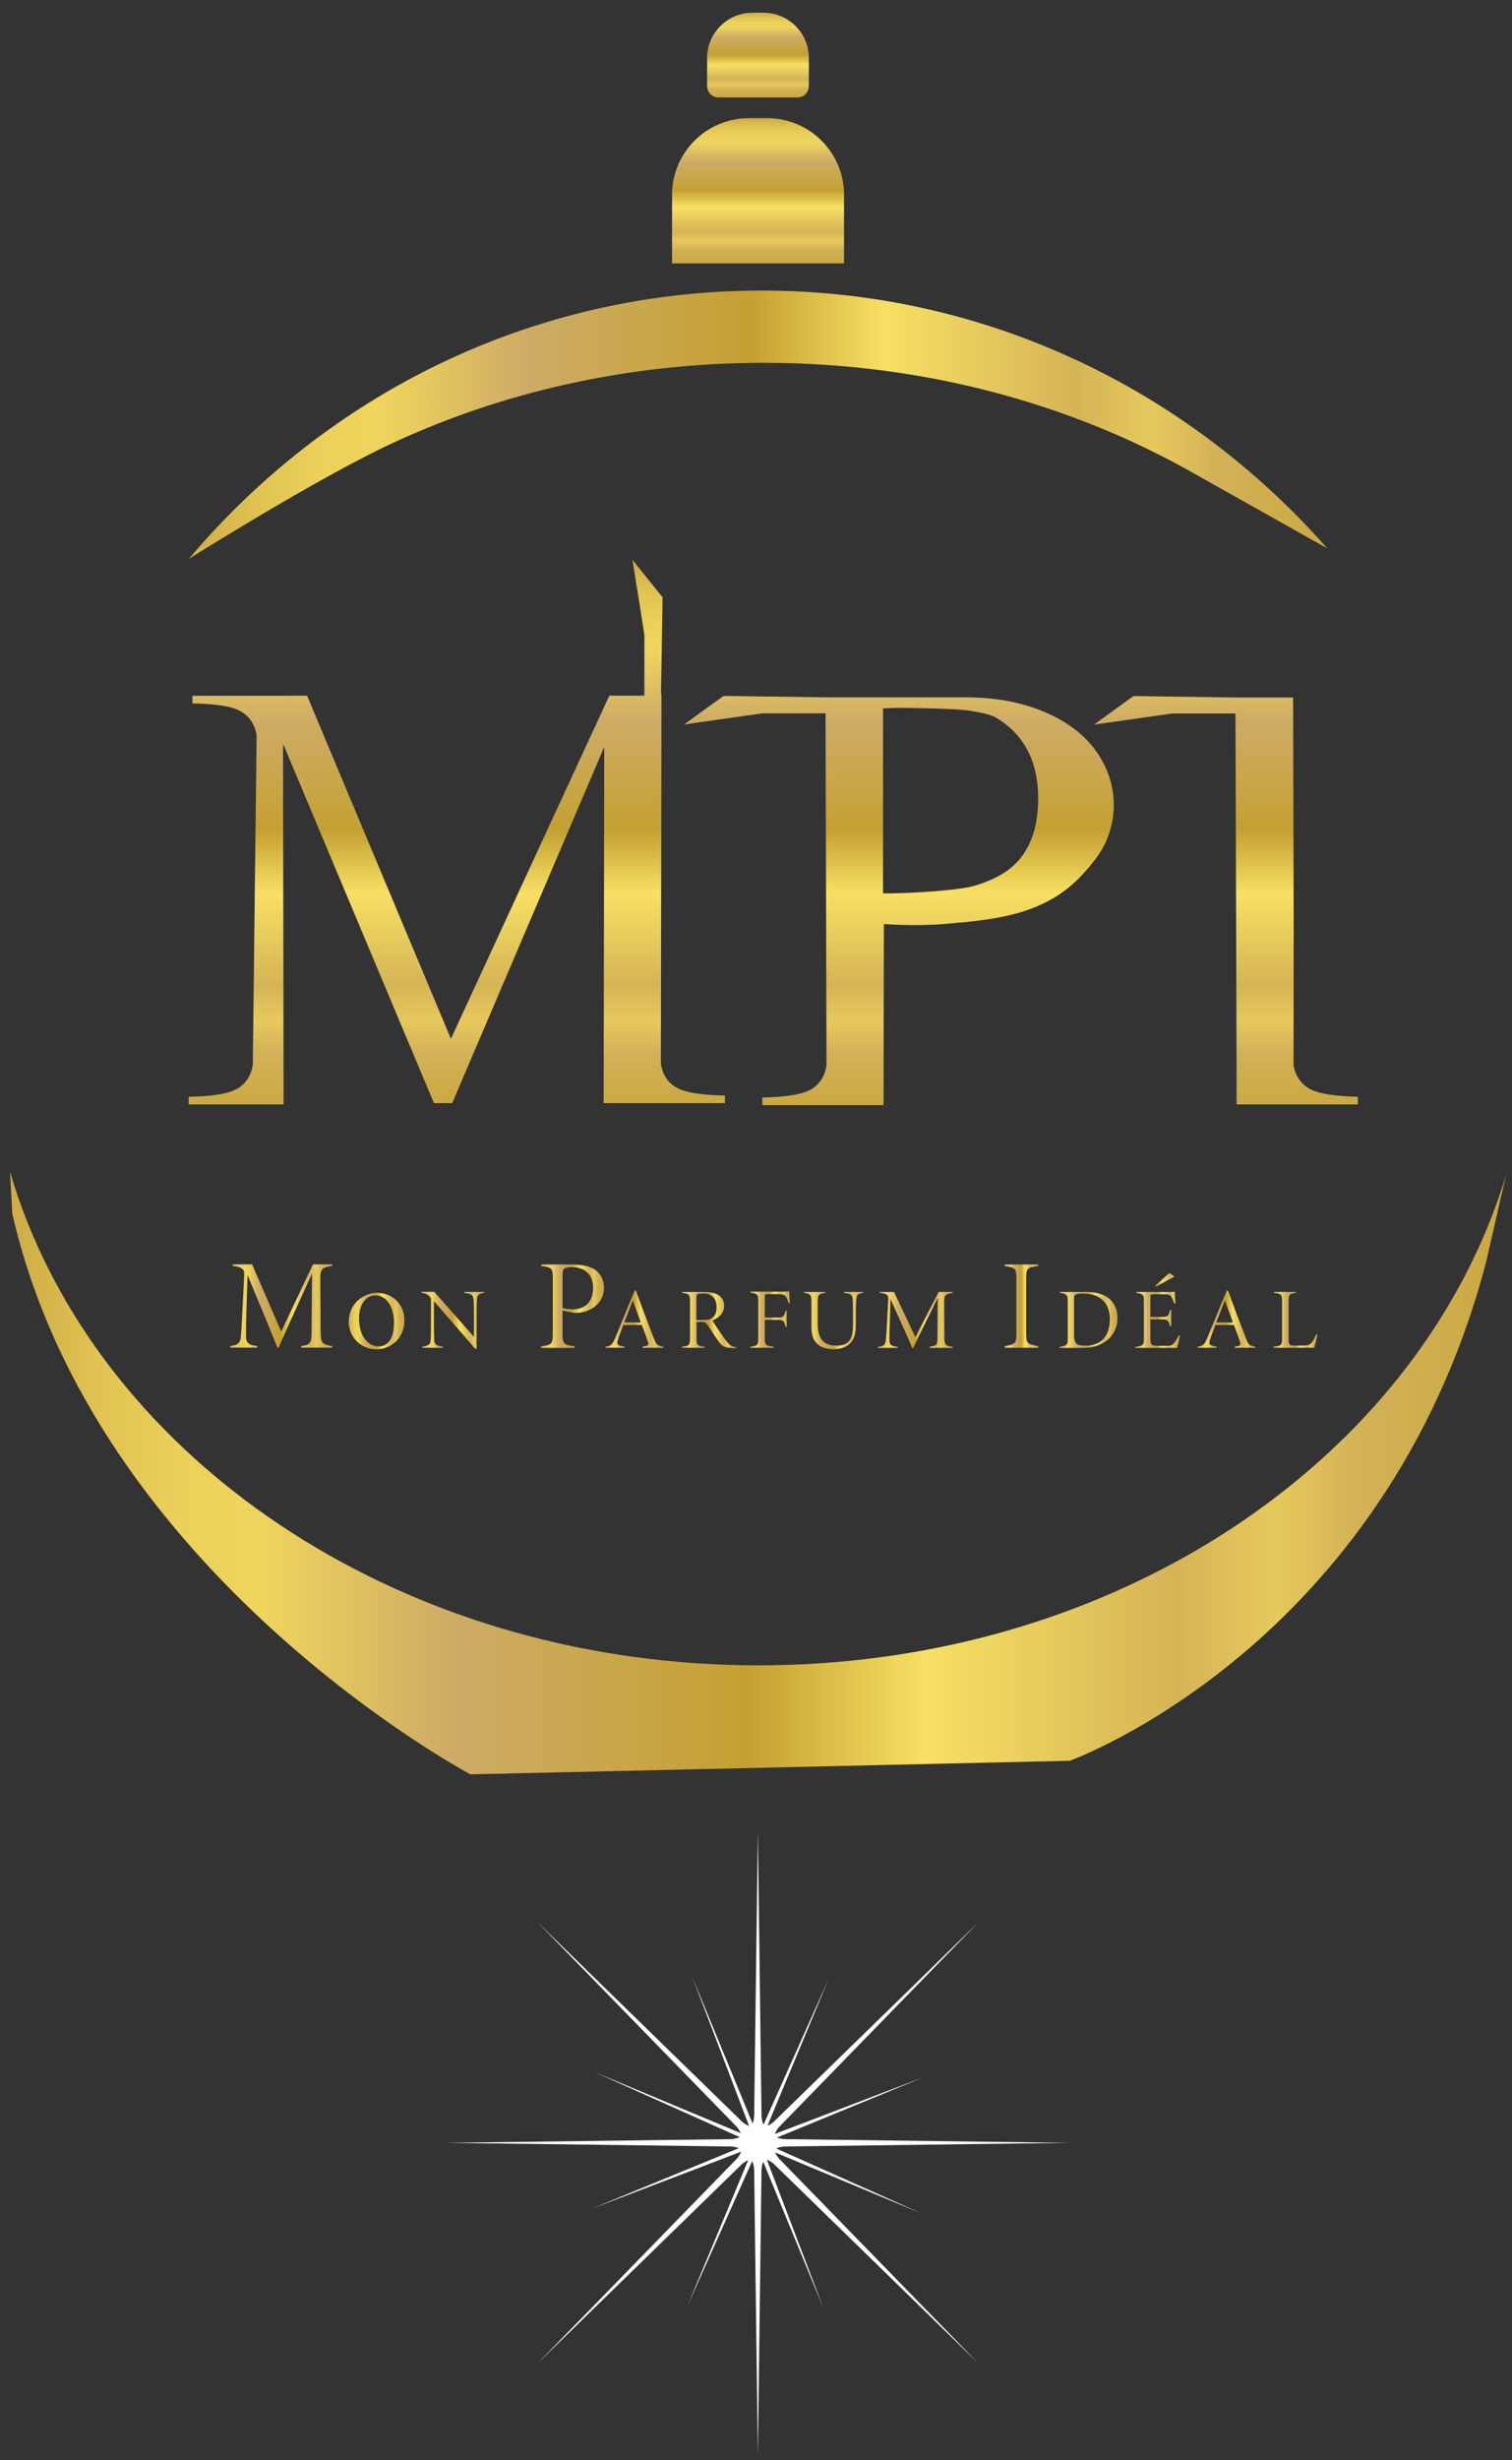
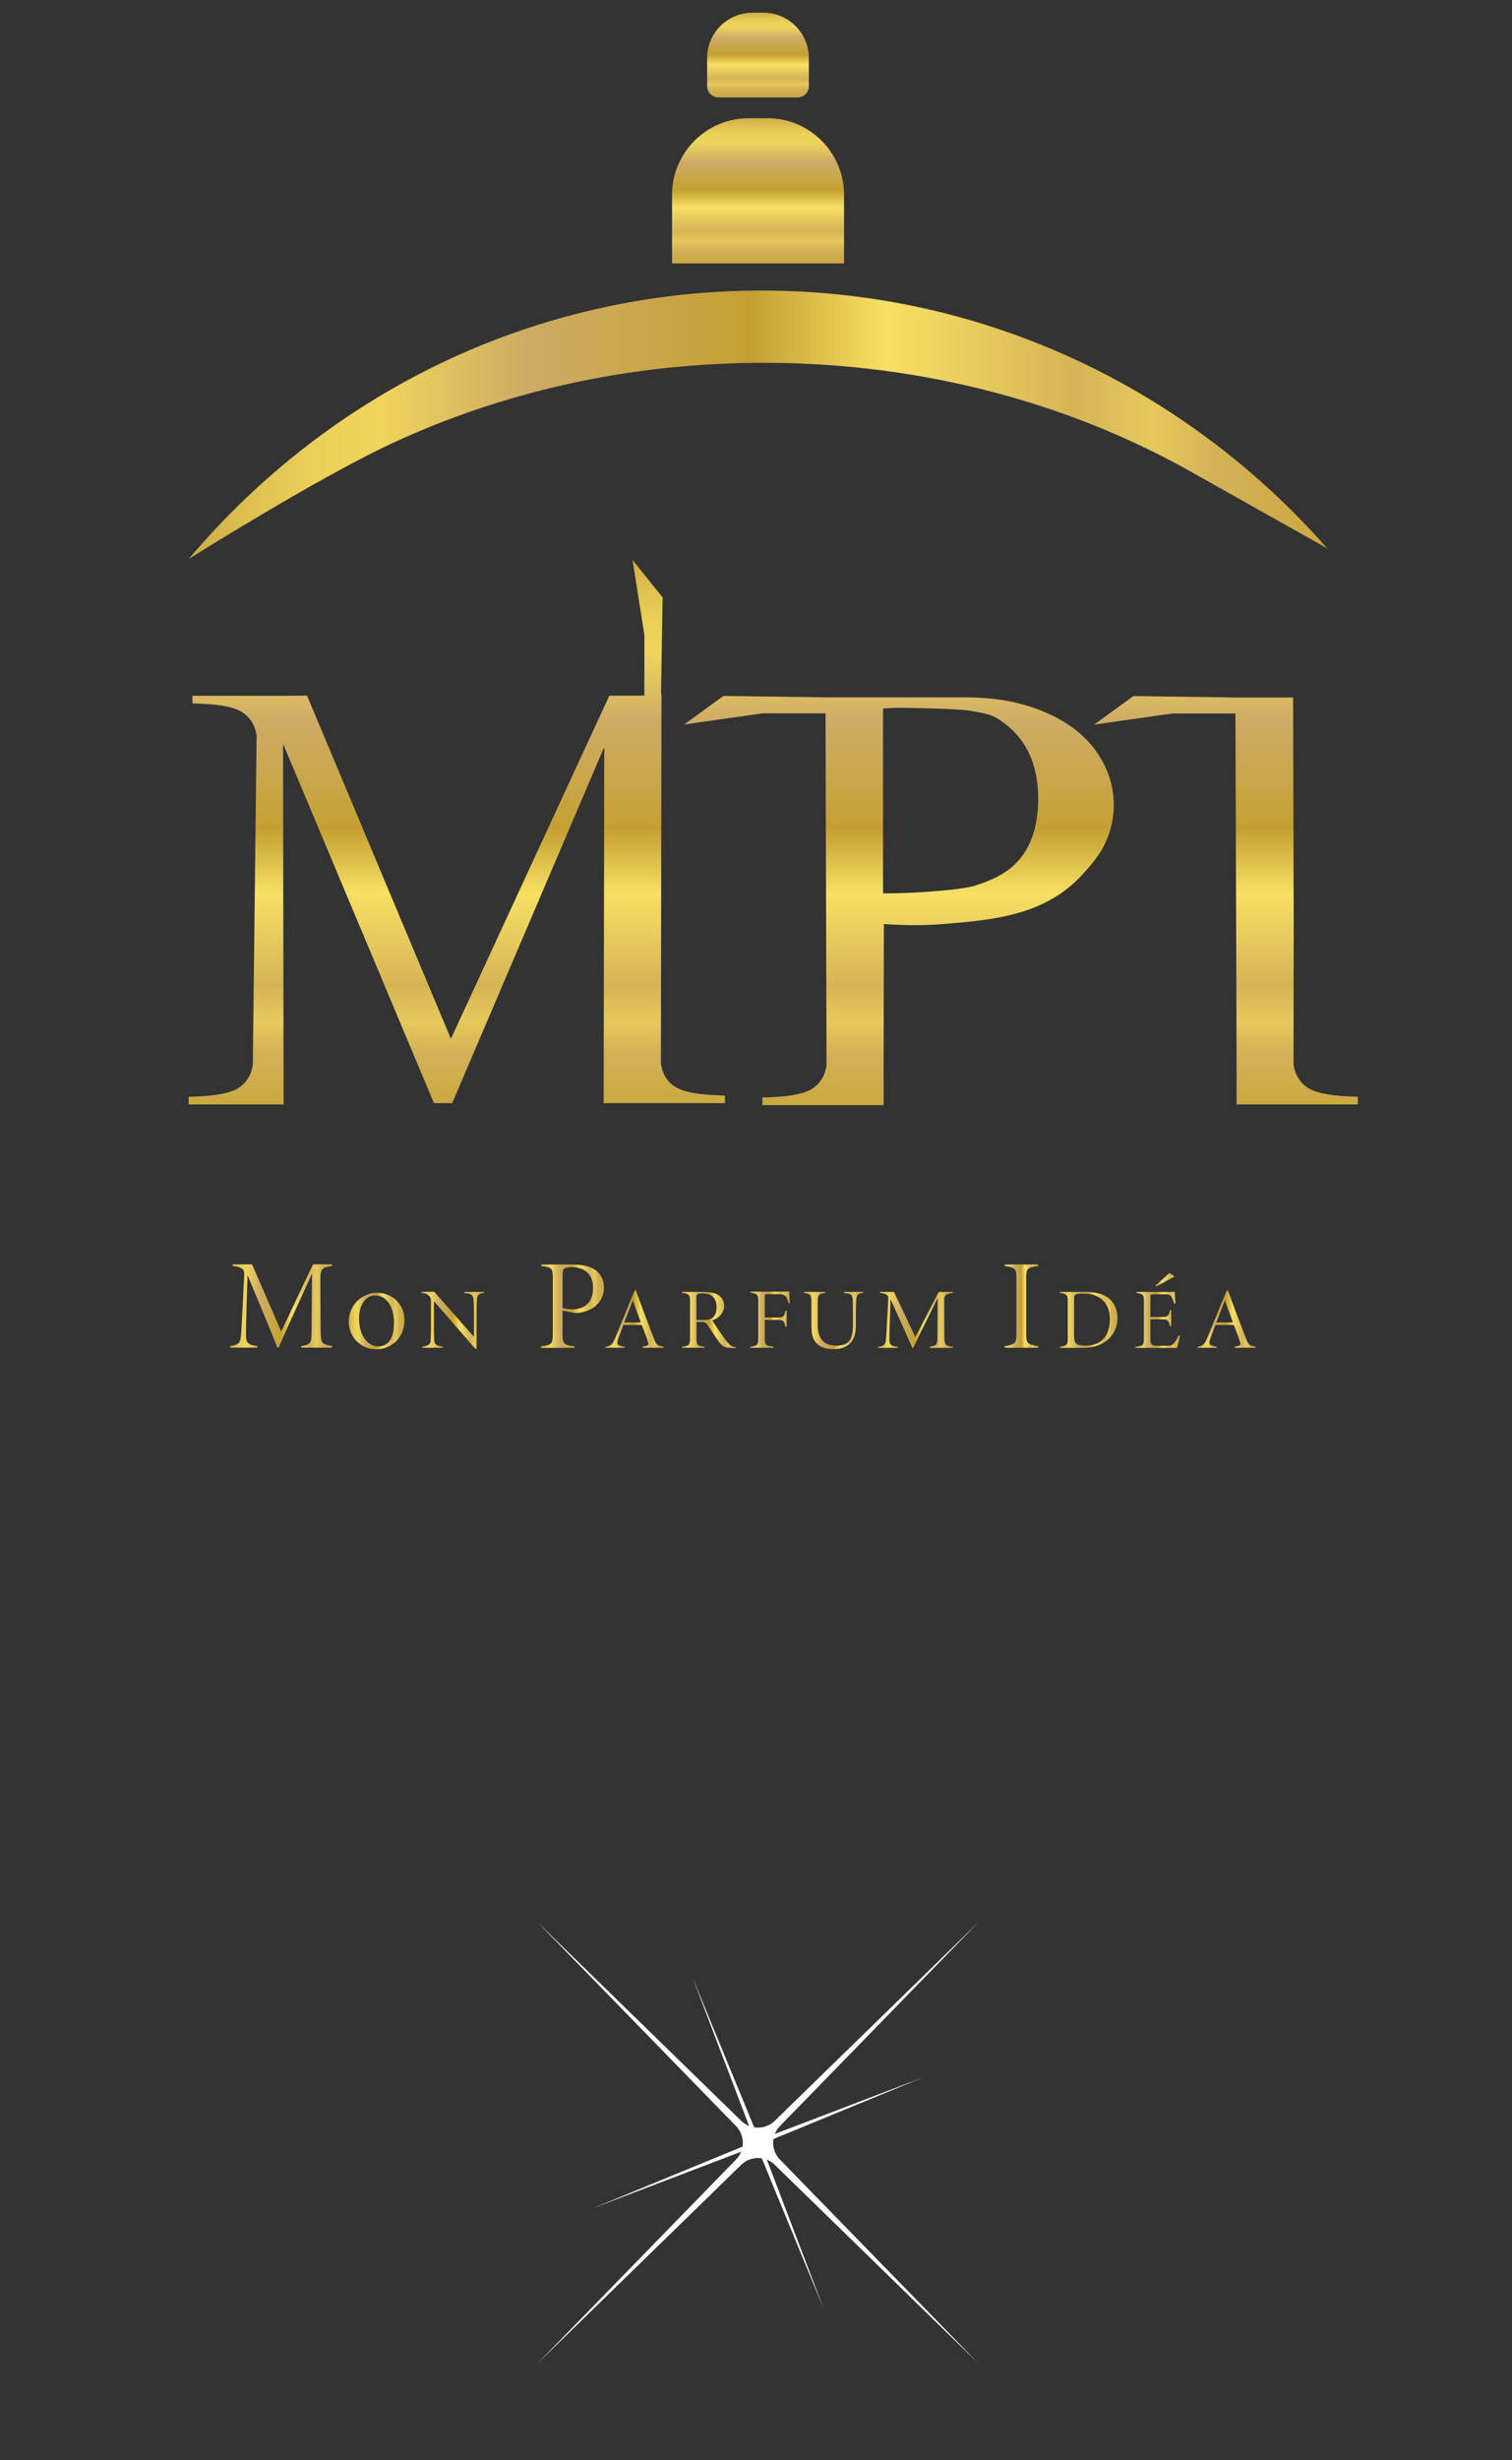
<svg xmlns="http://www.w3.org/2000/svg" width="107" height="174" viewBox="0 0 107 174" fill="none">
  <rect x="0" y="0" width="107" height="174" fill="#333333" stroke="none" />
  <path d="M71.64 61.29C71.05 61.82 70.17 62.27 69.02 62.63C67.86 62.99 64.25 63.18 63.06 63.18H62.49V50.1L63.51 50.06C64.61 50.06 67.96 50.13 68.67 50.27C69.38 50.41 70.05 50.46 70.67 50.87C72.54 52.07 73.47 53.94 73.47 56.48C73.46 58.63 72.86 60.23 71.64 61.29ZM92.61 76.97C92.02 76.61 91.66 76.05 91.54 75.3L91.55 65.36L91.51 49.33H87.51L80.21 49.23L77.42 51.25L82.98 50.46H87.43L87.51 75.46V78.11H96.09V77.57C94.36 77.53 93.2 77.33 92.61 76.97ZM46.77 75.24L46.81 49.25L46.78 48.96L46.89 42.25L44.76 39.6L45.6 44.88V48.87V49.2H43.12L36.25 64.07L31.91 73.47L21.73 49.2L19.99 49.21H13.62V49.75C15.34 49.78 16.49 49.97 17.09 50.34C17.68 50.7 18.04 51.26 18.16 52.01L17.89 75.31C17.77 76.06 17.42 76.62 16.82 76.98C16.23 77.34 15.07 77.54 13.35 77.57V78.11H20.07L20.03 52.92L20.04 52.62L30.71 78.02H32L42.76 52.83L42.72 78.02H51.3V77.48C49.58 77.45 48.43 77.26 47.83 76.89C47.25 76.56 46.89 76 46.77 75.24ZM58.49 75.36C58.37 76.11 58.02 76.67 57.42 77.03C56.83 77.39 55.67 77.59 53.95 77.62V78.16H62.53V75.51L62.55 65.35C62.55 65.35 64.69 65.53 66.8 65.35C70.47 65.05 74.02 64.7 76.64 61.81C77.3 61.08 77.89 60.37 78.26 59.53C78.63 58.69 78.82 57.83 78.82 56.94C78.82 55.6 78.41 54.34 77.6 53.17C76.78 52 75.57 51.06 73.95 50.37C72.33 49.67 70.46 49.32 68.33 49.32H58.5L51.2 49.22L48.41 51.24L53.97 50.45H58.42L58.49 75.36Z" fill="url(#paint0_linear_7_88)" />
  <path d="M56.44 6.89H50.84C50.4 6.89 50.04 6.53 50.04 6.09V4.1C50.04 2.34 51.48 0.9 53.24 0.9H54.04C55.8 0.9 57.24 2.34 57.24 4.1V6.09C57.24 6.54 56.88 6.89 56.44 6.89Z" fill="url(#paint1_linear_7_88)" />
  <path d="M59.72 18.63H47.56V13.77C47.56 10.8 49.99 8.36 52.97 8.36H54.32C57.29 8.36 59.73 10.79 59.73 13.77V18.63H59.72Z" fill="url(#paint2_linear_7_88)" />
-   <path d="M106.57 83.12C106.03 84.9 105.38 86.63 104.6 88.32C96.71 105.56 76.88 117.78 53.67 117.78C29.6 117.78 9.17 104.63 1.92 86.39C1.46 85.24 1.06 84.07 0.71 82.88L0.87 85.83C6.69 111.37 33.29 125.49 33.29 125.49L75.7 124.53C75.7 124.53 98 116.55 105.17 89.25L106.57 83.12Z" fill="url(#paint3_linear_7_88)" />
  <path d="M84.56 33.52C75.85 28.56 65.36 25.66 54.06 25.66C44.5 25.66 35.52 27.73 27.71 31.37C22.31 33.89 13.36 39.53 13.36 39.53C23.18 27.9 37.65 20.55 53.9 20.55C69.79 20.55 84.08 27.59 93.92 38.78L84.56 33.52Z" fill="url(#paint4_linear_7_88)" />
  <path d="M21.32 95.32V95.21C22.02 95.08 22.04 95 22.05 94.11L22.08 90.08C21.32 91.73 19.87 94.92 19.72 95.31H19.63C19.53 95.03 18.55 92.64 17.52 90.18C17.4 93.63 17.41 94.08 17.41 94.45C17.41 94.96 17.53 95.11 18.21 95.2V95.31H16.28V95.2C16.89 95.12 17.01 94.96 17.05 94.46C17.09 94.08 17.11 93.56 17.28 90.23C17.3 89.85 17.26 89.62 16.46 89.53V89.42H17.84L19.9 94.17L22.15 89.42H23.51V89.53C22.74 89.65 22.67 89.74 22.67 90.57L22.69 94.1C22.7 95.01 22.78 95.08 23.51 95.2V95.31H21.32V95.32Z" fill="url(#paint5_linear_7_88)" />
  <path d="M26.67 91.43C27.82 91.43 28.62 92.3 28.62 93.36C28.62 94.73 27.57 95.43 26.66 95.43C25.45 95.43 24.68 94.48 24.68 93.5C24.68 92.08 25.86 91.43 26.67 91.43ZM26.55 91.62C25.87 91.62 25.41 92.3 25.41 93.22C25.41 94.43 25.99 95.22 26.78 95.22C27.39 95.22 27.88 94.79 27.88 93.52C27.88 92.54 27.43 91.62 26.55 91.62Z" fill="url(#paint6_linear_7_88)" />
  <path d="M34.26 91.43C33.8 91.53 33.76 91.6 33.75 92.02C33.74 92.18 33.73 92.29 33.73 92.82V95.39H33.63L30.71 92.02V93.77C30.71 94.36 30.72 94.54 30.73 94.74C30.74 95.09 30.85 95.17 31.35 95.25V95.32H29.88V95.25C30.36 95.15 30.47 95.09 30.48 94.73C30.49 94.57 30.5 94.35 30.5 93.77V91.96C30.5 91.85 30.47 91.78 30.41 91.7C30.25 91.52 30.06 91.47 29.82 91.43V91.36H30.73L33.54 94.55V92.82C33.54 92.29 33.53 92.2 33.52 92C33.49 91.61 33.41 91.5 32.87 91.44V91.37H34.28V91.43H34.26Z" fill="url(#paint7_linear_7_88)" />
  <path d="M40.58 89.44C41.24 89.44 41.75 89.56 42.12 89.81C42.49 90.08 42.74 90.49 42.74 91.07C42.74 92.28 41.64 92.86 40.74 92.86C40.63 92.86 40.54 92.84 40.46 92.82L39.81 92.68V94.35C39.81 95.06 39.9 95.11 40.66 95.22V95.33H38.28V95.22C39.05 95.12 39.12 95.04 39.12 94.32V90.44C39.12 89.69 39.06 89.64 38.3 89.54V89.43H40.58V89.44ZM39.81 92.51C39.95 92.56 40.22 92.6 40.5 92.6C41.16 92.6 41.97 92.31 41.97 91.08C41.97 90.07 41.32 89.62 40.46 89.62C40.2 89.62 39.99 89.67 39.93 89.72C39.85 89.78 39.81 89.92 39.81 90.26V92.51Z" fill="url(#paint8_linear_7_88)" />
  <path d="M45.48 95.32V95.25C45.84 95.19 45.94 95.14 45.86 94.92C45.78 94.66 45.61 94.21 45.42 93.71H44.11C43.97 94.1 43.84 94.41 43.75 94.7C43.61 95.11 43.7 95.16 44.2 95.25V95.32H42.84V95.25C43.2 95.19 43.32 95.15 43.56 94.57L44.91 91.28L45 91.27C45.4 92.38 45.83 93.5 46.26 94.63C46.46 95.16 46.54 95.16 46.95 95.25V95.32H45.48ZM44.78 91.97C44.57 92.49 44.38 93.02 44.17 93.53H45.35L44.78 91.97Z" fill="url(#paint9_linear_7_88)" />
  <path d="M52.08 95.35C52.03 95.35 51.87 95.35 51.83 95.34C51.28 95.31 51.15 95.25 50.89 94.92C50.68 94.64 50.36 94.15 50.13 93.79C49.96 93.52 49.89 93.49 49.56 93.49H49.29V94.65C49.29 95.12 49.34 95.19 49.86 95.25V95.32H48.26V95.25C48.77 95.18 48.83 95.13 48.83 94.65V92.03C48.83 91.56 48.78 91.51 48.26 91.44V91.37H49.82C50.26 91.37 50.61 91.44 50.85 91.6C51.08 91.75 51.25 92.02 51.25 92.35C51.25 92.85 50.89 93.2 50.42 93.39C50.54 93.6 50.84 94.06 51.04 94.34C51.26 94.66 51.43 94.89 51.58 95.04C51.74 95.2 51.85 95.25 52.11 95.3L52.08 95.35ZM49.68 93.36C50.01 93.36 50.19 93.35 50.37 93.23C50.63 93.06 50.71 92.81 50.71 92.44C50.71 91.78 50.32 91.48 49.77 91.48C49.53 91.48 49.41 91.5 49.36 91.53C49.3 91.57 49.28 91.62 49.28 91.82V93.36H49.68Z" fill="url(#paint10_linear_7_88)" />
  <path d="M55.81 92.17C55.78 92.07 55.76 92 55.72 91.9C55.59 91.58 55.47 91.53 54.99 91.53H54.32C54.14 91.53 54.12 91.55 54.12 91.71V93.18H54.97C55.45 93.18 55.48 93.14 55.59 92.7H55.67V93.84H55.59C55.49 93.4 55.44 93.35 54.96 93.35H54.12V94.63C54.12 95.11 54.15 95.17 54.73 95.25V95.32H53.09V95.25C53.6 95.19 53.66 95.13 53.66 94.63V92.04C53.66 91.54 53.61 91.5 53.09 91.42V91.35H55.01C55.62 91.35 55.78 91.34 55.86 91.34C55.85 91.5 55.87 91.93 55.9 92.15L55.81 92.17Z" fill="url(#paint11_linear_7_88)" />
-   <path d="M61.11 91.43C60.65 91.5 60.62 91.6 60.6 91.92C60.59 92.07 60.57 92.26 60.57 92.82V93.64C60.57 94.21 60.5 94.68 60.13 95.04C59.84 95.31 59.43 95.42 58.99 95.42C58.6 95.42 58.21 95.33 57.96 95.15C57.54 94.84 57.42 94.45 57.42 93.74V92.09C57.42 91.56 57.38 91.52 56.9 91.44V91.37H58.4V91.44C57.92 91.53 57.87 91.56 57.87 92.09V93.66C57.87 94.6 58.23 95.17 59.18 95.17C60.2 95.17 60.36 94.57 60.36 93.64V92.82C60.36 92.27 60.35 92.09 60.34 91.91C60.32 91.6 60.27 91.5 59.73 91.44V91.37H61.09V91.43H61.11Z" fill="url(#paint12_linear_7_88)" />
+   <path d="M61.11 91.43C60.65 91.5 60.62 91.6 60.6 91.92C60.59 92.07 60.57 92.26 60.57 92.82V93.64C60.57 94.21 60.5 94.68 60.13 95.04C59.84 95.31 59.43 95.42 58.99 95.42C58.6 95.42 58.21 95.33 57.96 95.15C57.54 94.84 57.42 94.45 57.42 93.74V92.09C57.42 91.56 57.38 91.52 56.9 91.44V91.37H58.4V91.44C57.92 91.53 57.87 91.56 57.87 92.09V93.66C57.87 94.6 58.23 95.17 59.18 95.17C60.2 95.17 60.36 94.57 60.36 93.64V92.82C60.36 92.27 60.35 92.09 60.34 91.91C60.32 91.6 60.27 91.5 59.73 91.44V91.37H61.09V91.43H61.11" fill="url(#paint12_linear_7_88)" />
  <path d="M65.81 95.32V95.25C66.32 95.16 66.34 95.11 66.34 94.51L66.36 91.8C65.8 92.91 64.74 95.06 64.63 95.33H64.56C64.49 95.14 63.77 93.53 63.02 91.87C62.94 94.19 62.94 94.5 62.94 94.75C62.94 95.09 63.03 95.2 63.53 95.26V95.33H62.12V95.26C62.57 95.21 62.65 95.1 62.69 94.76C62.72 94.5 62.74 94.16 62.86 91.91C62.87 91.65 62.85 91.5 62.26 91.44V91.37H63.27L64.78 94.57L66.43 91.37H67.43V91.44C66.86 91.52 66.82 91.58 66.82 92.14L66.83 94.52C66.84 95.14 66.9 95.18 67.43 95.26V95.33H65.81V95.32Z" fill="url(#paint13_linear_7_88)" />
  <path d="M71.09 95.32V95.21C71.85 95.08 71.93 95 71.93 94.3V90.45C71.93 89.7 71.86 89.65 71.09 89.54V89.43H73.47V89.54C72.69 89.64 72.62 89.7 72.62 90.45V94.3C72.62 94.99 72.69 95.07 73.47 95.21V95.32H71.09Z" fill="url(#paint14_linear_7_88)" />
  <path d="M76.74 91.36C77.57 91.36 78.15 91.53 78.53 91.88C78.87 92.18 79.08 92.64 79.08 93.2C79.08 93.94 78.75 94.49 78.28 94.84C77.8 95.19 77.26 95.33 76.63 95.33H74.99V95.26C75.52 95.17 75.56 95.12 75.56 94.65V92.06C75.56 91.58 75.51 91.51 74.99 91.44V91.37H76.74V91.36ZM76.02 94.55C76.02 95.1 76.29 95.17 76.83 95.17C78.03 95.17 78.54 94.36 78.54 93.31C78.54 92.59 78.27 91.99 77.65 91.69C77.35 91.54 77.03 91.49 76.61 91.49C76.41 91.49 76.21 91.51 76.13 91.55C76.04 91.59 76.01 91.64 76.01 91.88V94.55H76.02Z" fill="url(#paint15_linear_7_88)" />
  <path d="M83.5 94.46C83.47 94.66 83.35 95.14 83.3 95.33H80.34V95.26C80.91 95.19 80.95 95.14 80.95 94.64V92.09C80.95 91.57 80.93 91.53 80.42 91.44V91.37H82.26C82.82 91.37 83.02 91.37 83.14 91.36C83.14 91.57 83.17 92.01 83.19 92.19L83.1 92.2C83.05 92.04 82.96 91.82 82.9 91.72C82.78 91.55 82.7 91.54 82.31 91.54H81.6C81.42 91.54 81.41 91.56 81.41 91.73V93.14H82.22C82.66 93.14 82.72 93.06 82.8 92.65H82.88V93.8H82.8C82.69 93.37 82.64 93.31 82.23 93.31H81.41V94.76C81.41 95.17 81.59 95.18 81.95 95.18H82.59C82.9 95.18 82.99 95.13 83.16 94.89C83.26 94.76 83.34 94.61 83.41 94.45L83.5 94.46ZM81.77 90.92L82.74 90.04C82.85 90.09 83.05 90.22 83.08 90.27V90.3L81.82 90.99L81.77 90.92Z" fill="url(#paint16_linear_7_88)" />
  <path d="M87.38 95.32V95.25C87.74 95.19 87.84 95.14 87.76 94.92C87.68 94.66 87.51 94.21 87.32 93.71H86.01C85.87 94.1 85.74 94.41 85.65 94.7C85.51 95.11 85.6 95.16 86.1 95.25V95.32H84.74V95.25C85.1 95.19 85.22 95.15 85.46 94.57L86.81 91.28L86.9 91.27C87.3 92.38 87.73 93.5 88.16 94.63C88.36 95.16 88.44 95.16 88.85 95.25V95.32H87.38ZM86.68 91.97C86.47 92.49 86.28 93.02 86.07 93.53H87.25L86.68 91.97Z" fill="url(#paint17_linear_7_88)" />
-   <path d="M93.23 94.4C93.2 94.57 93.07 95.1 93 95.32H90.12V95.25C90.7 95.18 90.73 95.13 90.73 94.63V92.04C90.73 91.54 90.67 91.5 90.16 91.44V91.37H91.72V91.44C91.24 91.52 91.19 91.54 91.19 92.04V94.72C91.19 95.15 91.27 95.17 91.7 95.17C91.82 95.17 92.03 95.16 92.14 95.16C92.52 95.16 92.68 95.15 92.85 94.92C92.96 94.77 93.05 94.61 93.14 94.38L93.23 94.4Z" fill="url(#paint18_linear_7_88)" />
-   <path d="M53.37 149.65L53.63 129.49L53.89 149.65C53.92 150.54 54.64 151.25 55.53 151.29L75.69 151.55L55.53 151.81C54.64 151.84 53.93 152.56 53.89 153.45L53.63 173.61L53.37 153.45C53.34 152.56 52.62 151.85 51.73 151.81L31.57 151.55L51.73 151.29C52.63 151.25 53.34 150.54 53.37 149.65Z" fill="white" />
  <path d="M54.8 150.02L69.24 135.95L55.17 150.39C54.56 151.04 54.56 152.05 55.17 152.71L69.24 167.15L54.8 153.08C54.15 152.47 53.14 152.47 52.48 153.08L38.04 167.15L52.11 152.71C52.72 152.06 52.72 151.05 52.11 150.39L38.04 135.95L52.48 150.02C53.13 150.63 54.14 150.63 54.8 150.02Z" fill="white" />
  <path d="M53.1 150.59L48.99 139.81L53.38 150.48C53.59 150.95 54.12 151.18 54.6 151.01L65.38 146.9L54.71 151.29C54.24 151.5 54.01 152.03 54.18 152.51L58.29 163.29L53.9 152.62C53.69 152.15 53.16 151.92 52.68 152.09L41.9 156.2L52.57 151.81C53.04 151.61 53.27 151.07 53.1 150.59Z" fill="white" />
-   <path d="M53.93 150.49L58.64 139.96L54.2 150.61C54.02 151.09 54.23 151.62 54.69 151.84L65.22 156.55L54.57 152.11C54.09 151.93 53.56 152.14 53.34 152.6L48.63 163.13L53.07 152.48C53.25 152 53.04 151.47 52.58 151.25L42.05 146.54L52.7 150.98C53.17 151.17 53.71 150.95 53.93 150.49Z" fill="white" />
  <defs>
    <linearGradient id="paint0_linear_7_88" x1="54.719" y1="39.613" x2="54.719" y2="78.161" gradientUnits="userSpaceOnUse">
      <stop stop-color="#CEAC45" />
      <stop offset="0.009" stop-color="#D1AF48" />
      <stop offset="0.06" stop-color="#E0C352" />
      <stop offset="0.114" stop-color="#EBD05A" />
      <stop offset="0.17" stop-color="#EFD45D" />
      <stop offset="0.298" stop-color="#CDAB65" />
      <stop offset="0.394" stop-color="#CAA74C" />
      <stop offset="0.494" stop-color="#C4A032" />
      <stop offset="0.612" stop-color="#F7E064" />
      <stop offset="0.779" stop-color="#D5B456" />
      <stop offset="0.846" stop-color="#E6C95C" />
      <stop offset="0.904" stop-color="#D3B157" />
      <stop offset="1" stop-color="#CAA941" />
    </linearGradient>
    <linearGradient id="paint1_linear_7_88" x1="53.638" y1="0.905" x2="53.638" y2="6.894" gradientUnits="userSpaceOnUse">
      <stop stop-color="#CEAC45" />
      <stop offset="0.009" stop-color="#D1AF48" />
      <stop offset="0.06" stop-color="#E0C352" />
      <stop offset="0.114" stop-color="#EBD05A" />
      <stop offset="0.17" stop-color="#EFD45D" />
      <stop offset="0.298" stop-color="#CDAB65" />
      <stop offset="0.394" stop-color="#CAA74C" />
      <stop offset="0.494" stop-color="#C4A032" />
      <stop offset="0.612" stop-color="#F7E064" />
      <stop offset="0.779" stop-color="#D5B456" />
      <stop offset="0.846" stop-color="#E6C95C" />
      <stop offset="0.904" stop-color="#D3B157" />
      <stop offset="1" stop-color="#CAA941" />
    </linearGradient>
    <linearGradient id="paint2_linear_7_88" x1="53.638" y1="8.365" x2="53.638" y2="18.633" gradientUnits="userSpaceOnUse">
      <stop stop-color="#CEAC45" />
      <stop offset="0.009" stop-color="#D1AF48" />
      <stop offset="0.06" stop-color="#E0C352" />
      <stop offset="0.114" stop-color="#EBD05A" />
      <stop offset="0.17" stop-color="#EFD45D" />
      <stop offset="0.298" stop-color="#CDAB65" />
      <stop offset="0.394" stop-color="#CAA74C" />
      <stop offset="0.494" stop-color="#C4A032" />
      <stop offset="0.612" stop-color="#F7E064" />
      <stop offset="0.779" stop-color="#D5B456" />
      <stop offset="0.846" stop-color="#E6C95C" />
      <stop offset="0.904" stop-color="#D3B157" />
      <stop offset="1" stop-color="#CAA941" />
    </linearGradient>
    <linearGradient id="paint3_linear_7_88" x1="0.706" y1="104.18" x2="106.569" y2="104.18" gradientUnits="userSpaceOnUse">
      <stop stop-color="#CEAC45" />
      <stop offset="0.009" stop-color="#D1AF48" />
      <stop offset="0.06" stop-color="#E0C352" />
      <stop offset="0.114" stop-color="#EBD05A" />
      <stop offset="0.17" stop-color="#EFD45D" />
      <stop offset="0.298" stop-color="#CDAB65" />
      <stop offset="0.394" stop-color="#CAA74C" />
      <stop offset="0.494" stop-color="#C4A032" />
      <stop offset="0.612" stop-color="#F7E064" />
      <stop offset="0.779" stop-color="#D5B456" />
      <stop offset="0.846" stop-color="#E6C95C" />
      <stop offset="0.904" stop-color="#D3B157" />
      <stop offset="1" stop-color="#CAA941" />
    </linearGradient>
    <linearGradient id="paint4_linear_7_88" x1="13.36" y1="30.05" x2="93.916" y2="30.05" gradientUnits="userSpaceOnUse">
      <stop stop-color="#CEAC45" />
      <stop offset="0.009" stop-color="#D1AF48" />
      <stop offset="0.06" stop-color="#E0C352" />
      <stop offset="0.114" stop-color="#EBD05A" />
      <stop offset="0.17" stop-color="#EFD45D" />
      <stop offset="0.298" stop-color="#CDAB65" />
      <stop offset="0.394" stop-color="#CAA74C" />
      <stop offset="0.494" stop-color="#C4A032" />
      <stop offset="0.612" stop-color="#F7E064" />
      <stop offset="0.779" stop-color="#D5B456" />
      <stop offset="0.846" stop-color="#E6C95C" />
      <stop offset="0.904" stop-color="#D3B157" />
      <stop offset="1" stop-color="#CAA941" />
    </linearGradient>
    <linearGradient id="paint5_linear_7_88" x1="16.285" y1="92.379" x2="23.517" y2="92.379" gradientUnits="userSpaceOnUse">
      <stop stop-color="#CEAC45" />
      <stop offset="0.009" stop-color="#D1AF48" />
      <stop offset="0.06" stop-color="#E0C352" />
      <stop offset="0.114" stop-color="#EBD05A" />
      <stop offset="0.17" stop-color="#EFD45D" />
      <stop offset="0.298" stop-color="#CDAB65" />
      <stop offset="0.394" stop-color="#CAA74C" />
      <stop offset="0.494" stop-color="#C4A032" />
      <stop offset="0.612" stop-color="#F7E064" />
      <stop offset="0.779" stop-color="#D5B456" />
      <stop offset="0.846" stop-color="#E6C95C" />
      <stop offset="0.904" stop-color="#D3B157" />
      <stop offset="1" stop-color="#CAA941" />
    </linearGradient>
    <linearGradient id="paint6_linear_7_88" x1="24.676" y1="93.429" x2="28.619" y2="93.429" gradientUnits="userSpaceOnUse">
      <stop stop-color="#CEAC45" />
      <stop offset="0.009" stop-color="#D1AF48" />
      <stop offset="0.06" stop-color="#E0C352" />
      <stop offset="0.114" stop-color="#EBD05A" />
      <stop offset="0.17" stop-color="#EFD45D" />
      <stop offset="0.298" stop-color="#CDAB65" />
      <stop offset="0.394" stop-color="#CAA74C" />
      <stop offset="0.494" stop-color="#C4A032" />
      <stop offset="0.612" stop-color="#F7E064" />
      <stop offset="0.779" stop-color="#D5B456" />
      <stop offset="0.846" stop-color="#E6C95C" />
      <stop offset="0.904" stop-color="#D3B157" />
      <stop offset="1" stop-color="#CAA941" />
    </linearGradient>
    <linearGradient id="paint7_linear_7_88" x1="29.808" y1="93.373" x2="34.26" y2="93.373" gradientUnits="userSpaceOnUse">
      <stop stop-color="#CEAC45" />
      <stop offset="0.009" stop-color="#D1AF48" />
      <stop offset="0.06" stop-color="#E0C352" />
      <stop offset="0.114" stop-color="#EBD05A" />
      <stop offset="0.17" stop-color="#EFD45D" />
      <stop offset="0.298" stop-color="#CDAB65" />
      <stop offset="0.394" stop-color="#CAA74C" />
      <stop offset="0.494" stop-color="#C4A032" />
      <stop offset="0.612" stop-color="#F7E064" />
      <stop offset="0.779" stop-color="#D5B456" />
      <stop offset="0.846" stop-color="#E6C95C" />
      <stop offset="0.904" stop-color="#D3B157" />
      <stop offset="1" stop-color="#CAA941" />
    </linearGradient>
    <linearGradient id="paint8_linear_7_88" x1="38.285" y1="92.379" x2="42.739" y2="92.379" gradientUnits="userSpaceOnUse">
      <stop stop-color="#CEAC45" />
      <stop offset="0.009" stop-color="#D1AF48" />
      <stop offset="0.06" stop-color="#E0C352" />
      <stop offset="0.114" stop-color="#EBD05A" />
      <stop offset="0.17" stop-color="#EFD45D" />
      <stop offset="0.298" stop-color="#CDAB65" />
      <stop offset="0.394" stop-color="#CAA74C" />
      <stop offset="0.494" stop-color="#C4A032" />
      <stop offset="0.612" stop-color="#F7E064" />
      <stop offset="0.779" stop-color="#D5B456" />
      <stop offset="0.846" stop-color="#E6C95C" />
      <stop offset="0.904" stop-color="#D3B157" />
      <stop offset="1" stop-color="#CAA941" />
    </linearGradient>
    <linearGradient id="paint9_linear_7_88" x1="42.83" y1="93.297" x2="46.944" y2="93.297" gradientUnits="userSpaceOnUse">
      <stop stop-color="#CEAC45" />
      <stop offset="0.009" stop-color="#D1AF48" />
      <stop offset="0.06" stop-color="#E0C352" />
      <stop offset="0.114" stop-color="#EBD05A" />
      <stop offset="0.17" stop-color="#EFD45D" />
      <stop offset="0.298" stop-color="#CDAB65" />
      <stop offset="0.394" stop-color="#CAA74C" />
      <stop offset="0.494" stop-color="#C4A032" />
      <stop offset="0.612" stop-color="#F7E064" />
      <stop offset="0.779" stop-color="#D5B456" />
      <stop offset="0.846" stop-color="#E6C95C" />
      <stop offset="0.904" stop-color="#D3B157" />
      <stop offset="1" stop-color="#CAA941" />
    </linearGradient>
    <linearGradient id="paint10_linear_7_88" x1="48.255" y1="93.355" x2="52.096" y2="93.355" gradientUnits="userSpaceOnUse">
      <stop stop-color="#CEAC45" />
      <stop offset="0.009" stop-color="#D1AF48" />
      <stop offset="0.06" stop-color="#E0C352" />
      <stop offset="0.114" stop-color="#EBD05A" />
      <stop offset="0.17" stop-color="#EFD45D" />
      <stop offset="0.298" stop-color="#CDAB65" />
      <stop offset="0.394" stop-color="#CAA74C" />
      <stop offset="0.494" stop-color="#C4A032" />
      <stop offset="0.612" stop-color="#F7E064" />
      <stop offset="0.779" stop-color="#D5B456" />
      <stop offset="0.846" stop-color="#E6C95C" />
      <stop offset="0.904" stop-color="#D3B157" />
      <stop offset="1" stop-color="#CAA941" />
    </linearGradient>
    <linearGradient id="paint11_linear_7_88" x1="53.092" y1="93.333" x2="55.897" y2="93.333" gradientUnits="userSpaceOnUse">
      <stop stop-color="#CEAC45" />
      <stop offset="0.009" stop-color="#D1AF48" />
      <stop offset="0.06" stop-color="#E0C352" />
      <stop offset="0.114" stop-color="#EBD05A" />
      <stop offset="0.17" stop-color="#EFD45D" />
      <stop offset="0.298" stop-color="#CDAB65" />
      <stop offset="0.394" stop-color="#CAA74C" />
      <stop offset="0.494" stop-color="#C4A032" />
      <stop offset="0.612" stop-color="#F7E064" />
      <stop offset="0.779" stop-color="#D5B456" />
      <stop offset="0.846" stop-color="#E6C95C" />
      <stop offset="0.904" stop-color="#D3B157" />
      <stop offset="1" stop-color="#CAA941" />
    </linearGradient>
    <linearGradient id="paint12_linear_7_88" x1="56.901" y1="93.385" x2="61.105" y2="93.385" gradientUnits="userSpaceOnUse">
      <stop stop-color="#CEAC45" />
      <stop offset="0.009" stop-color="#D1AF48" />
      <stop offset="0.06" stop-color="#E0C352" />
      <stop offset="0.114" stop-color="#EBD05A" />
      <stop offset="0.17" stop-color="#EFD45D" />
      <stop offset="0.298" stop-color="#CDAB65" />
      <stop offset="0.394" stop-color="#CAA74C" />
      <stop offset="0.494" stop-color="#C4A032" />
      <stop offset="0.612" stop-color="#F7E064" />
      <stop offset="0.779" stop-color="#D5B456" />
      <stop offset="0.846" stop-color="#E6C95C" />
      <stop offset="0.904" stop-color="#D3B157" />
      <stop offset="1" stop-color="#CAA941" />
    </linearGradient>
    <linearGradient id="paint13_linear_7_88" x1="62.118" y1="93.34" x2="67.416" y2="93.34" gradientUnits="userSpaceOnUse">
      <stop stop-color="#CEAC45" />
      <stop offset="0.009" stop-color="#D1AF48" />
      <stop offset="0.06" stop-color="#E0C352" />
      <stop offset="0.114" stop-color="#EBD05A" />
      <stop offset="0.17" stop-color="#EFD45D" />
      <stop offset="0.298" stop-color="#CDAB65" />
      <stop offset="0.394" stop-color="#CAA74C" />
      <stop offset="0.494" stop-color="#C4A032" />
      <stop offset="0.612" stop-color="#F7E064" />
      <stop offset="0.779" stop-color="#D5B456" />
      <stop offset="0.846" stop-color="#E6C95C" />
      <stop offset="0.904" stop-color="#D3B157" />
      <stop offset="1" stop-color="#CAA941" />
    </linearGradient>
    <linearGradient id="paint14_linear_7_88" x1="71.092" y1="92.379" x2="73.469" y2="92.379" gradientUnits="userSpaceOnUse">
      <stop stop-color="#CEAC45" />
      <stop offset="0.009" stop-color="#D1AF48" />
      <stop offset="0.06" stop-color="#E0C352" />
      <stop offset="0.114" stop-color="#EBD05A" />
      <stop offset="0.17" stop-color="#EFD45D" />
      <stop offset="0.298" stop-color="#CDAB65" />
      <stop offset="0.394" stop-color="#CAA74C" />
      <stop offset="0.494" stop-color="#C4A032" />
      <stop offset="0.612" stop-color="#F7E064" />
      <stop offset="0.779" stop-color="#D5B456" />
      <stop offset="0.846" stop-color="#E6C95C" />
      <stop offset="0.904" stop-color="#D3B157" />
      <stop offset="1" stop-color="#CAA941" />
    </linearGradient>
    <linearGradient id="paint15_linear_7_88" x1="74.994" y1="93.339" x2="79.088" y2="93.339" gradientUnits="userSpaceOnUse">
      <stop stop-color="#CEAC45" />
      <stop offset="0.009" stop-color="#D1AF48" />
      <stop offset="0.06" stop-color="#E0C352" />
      <stop offset="0.114" stop-color="#EBD05A" />
      <stop offset="0.17" stop-color="#EFD45D" />
      <stop offset="0.298" stop-color="#CDAB65" />
      <stop offset="0.394" stop-color="#CAA74C" />
      <stop offset="0.494" stop-color="#C4A032" />
      <stop offset="0.612" stop-color="#F7E064" />
      <stop offset="0.779" stop-color="#D5B456" />
      <stop offset="0.846" stop-color="#E6C95C" />
      <stop offset="0.904" stop-color="#D3B157" />
      <stop offset="1" stop-color="#CAA941" />
    </linearGradient>
    <linearGradient id="paint16_linear_7_88" x1="80.341" y1="92.681" x2="83.498" y2="92.681" gradientUnits="userSpaceOnUse">
      <stop stop-color="#CEAC45" />
      <stop offset="0.009" stop-color="#D1AF48" />
      <stop offset="0.06" stop-color="#E0C352" />
      <stop offset="0.114" stop-color="#EBD05A" />
      <stop offset="0.17" stop-color="#EFD45D" />
      <stop offset="0.298" stop-color="#CDAB65" />
      <stop offset="0.394" stop-color="#CAA74C" />
      <stop offset="0.494" stop-color="#C4A032" />
      <stop offset="0.612" stop-color="#F7E064" />
      <stop offset="0.779" stop-color="#D5B456" />
      <stop offset="0.846" stop-color="#E6C95C" />
      <stop offset="0.904" stop-color="#D3B157" />
      <stop offset="1" stop-color="#CAA941" />
    </linearGradient>
    <linearGradient id="paint17_linear_7_88" x1="84.735" y1="93.297" x2="88.849" y2="93.297" gradientUnits="userSpaceOnUse">
      <stop stop-color="#CEAC45" />
      <stop offset="0.009" stop-color="#D1AF48" />
      <stop offset="0.06" stop-color="#E0C352" />
      <stop offset="0.114" stop-color="#EBD05A" />
      <stop offset="0.17" stop-color="#EFD45D" />
      <stop offset="0.298" stop-color="#CDAB65" />
      <stop offset="0.394" stop-color="#CAA74C" />
      <stop offset="0.494" stop-color="#C4A032" />
      <stop offset="0.612" stop-color="#F7E064" />
      <stop offset="0.779" stop-color="#D5B456" />
      <stop offset="0.846" stop-color="#E6C95C" />
      <stop offset="0.904" stop-color="#D3B157" />
      <stop offset="1" stop-color="#CAA941" />
    </linearGradient>
    <linearGradient id="paint18_linear_7_88" x1="90.115" y1="93.34" x2="93.233" y2="93.34" gradientUnits="userSpaceOnUse">
      <stop stop-color="#CEAC45" />
      <stop offset="0.009" stop-color="#D1AF48" />
      <stop offset="0.06" stop-color="#E0C352" />
      <stop offset="0.114" stop-color="#EBD05A" />
      <stop offset="0.17" stop-color="#EFD45D" />
      <stop offset="0.298" stop-color="#CDAB65" />
      <stop offset="0.394" stop-color="#CAA74C" />
      <stop offset="0.494" stop-color="#C4A032" />
      <stop offset="0.612" stop-color="#F7E064" />
      <stop offset="0.779" stop-color="#D5B456" />
      <stop offset="0.846" stop-color="#E6C95C" />
      <stop offset="0.904" stop-color="#D3B157" />
      <stop offset="1" stop-color="#CAA941" />
    </linearGradient>
  </defs>
</svg>